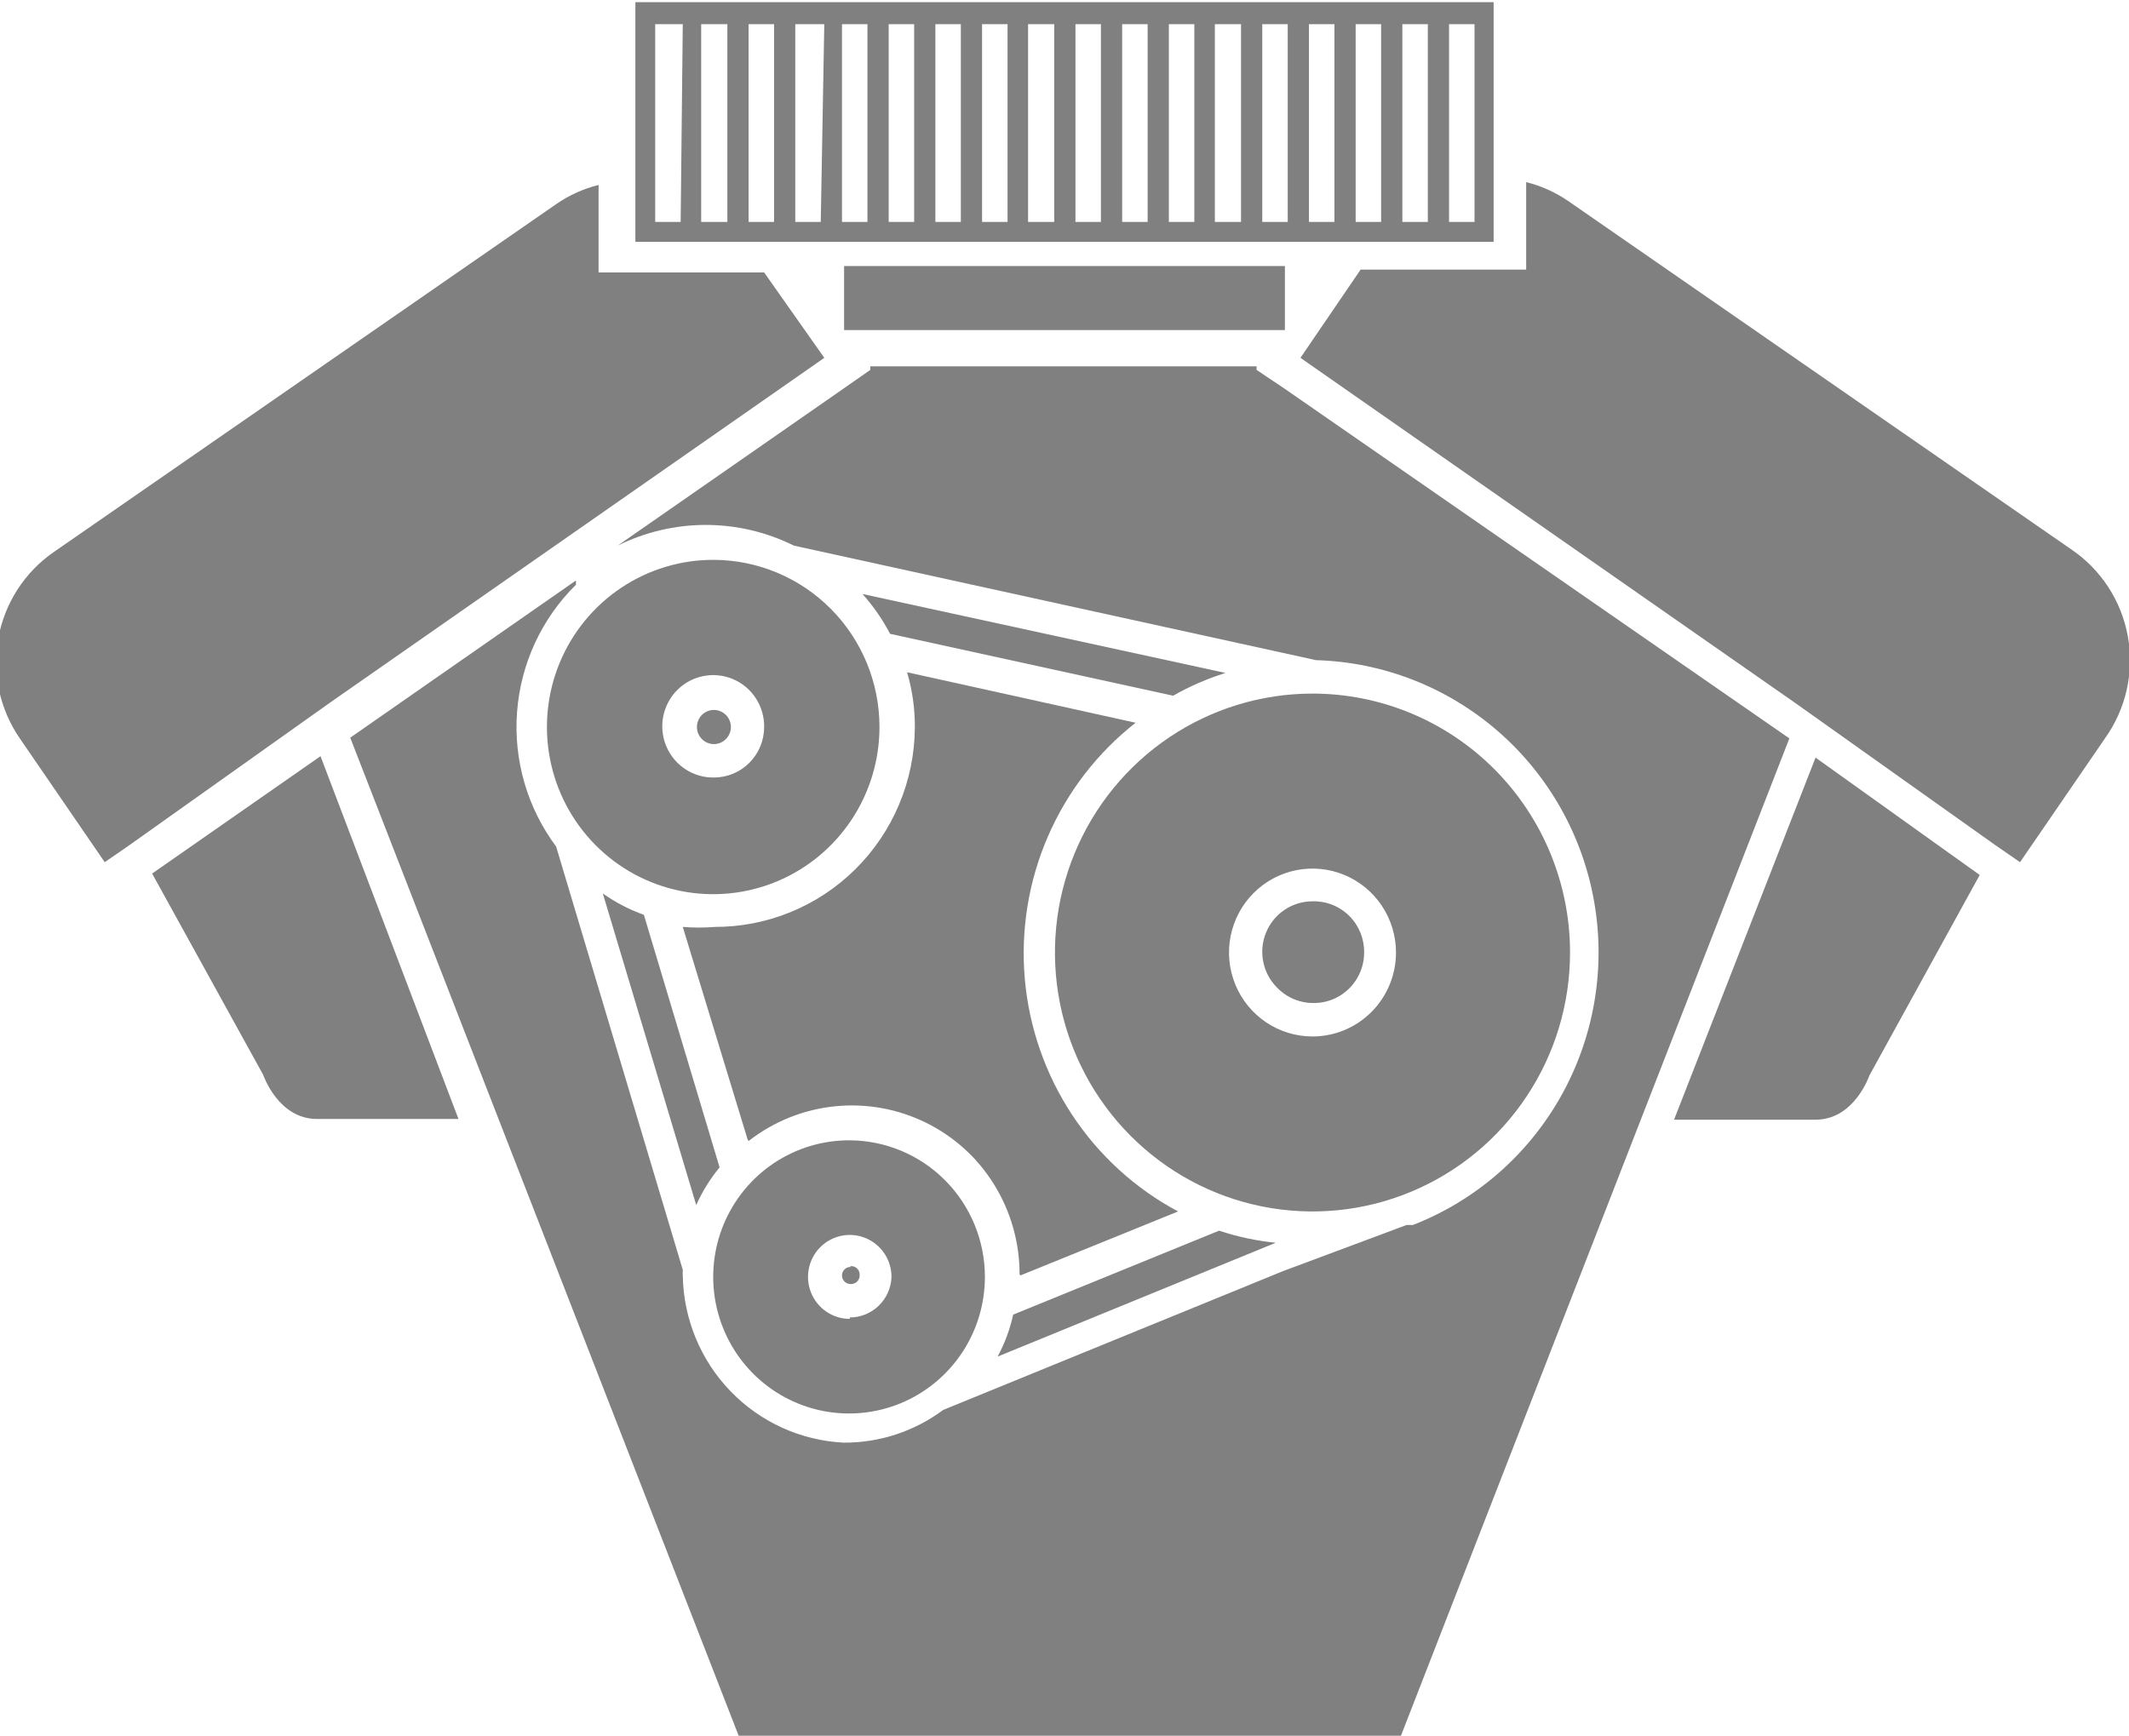
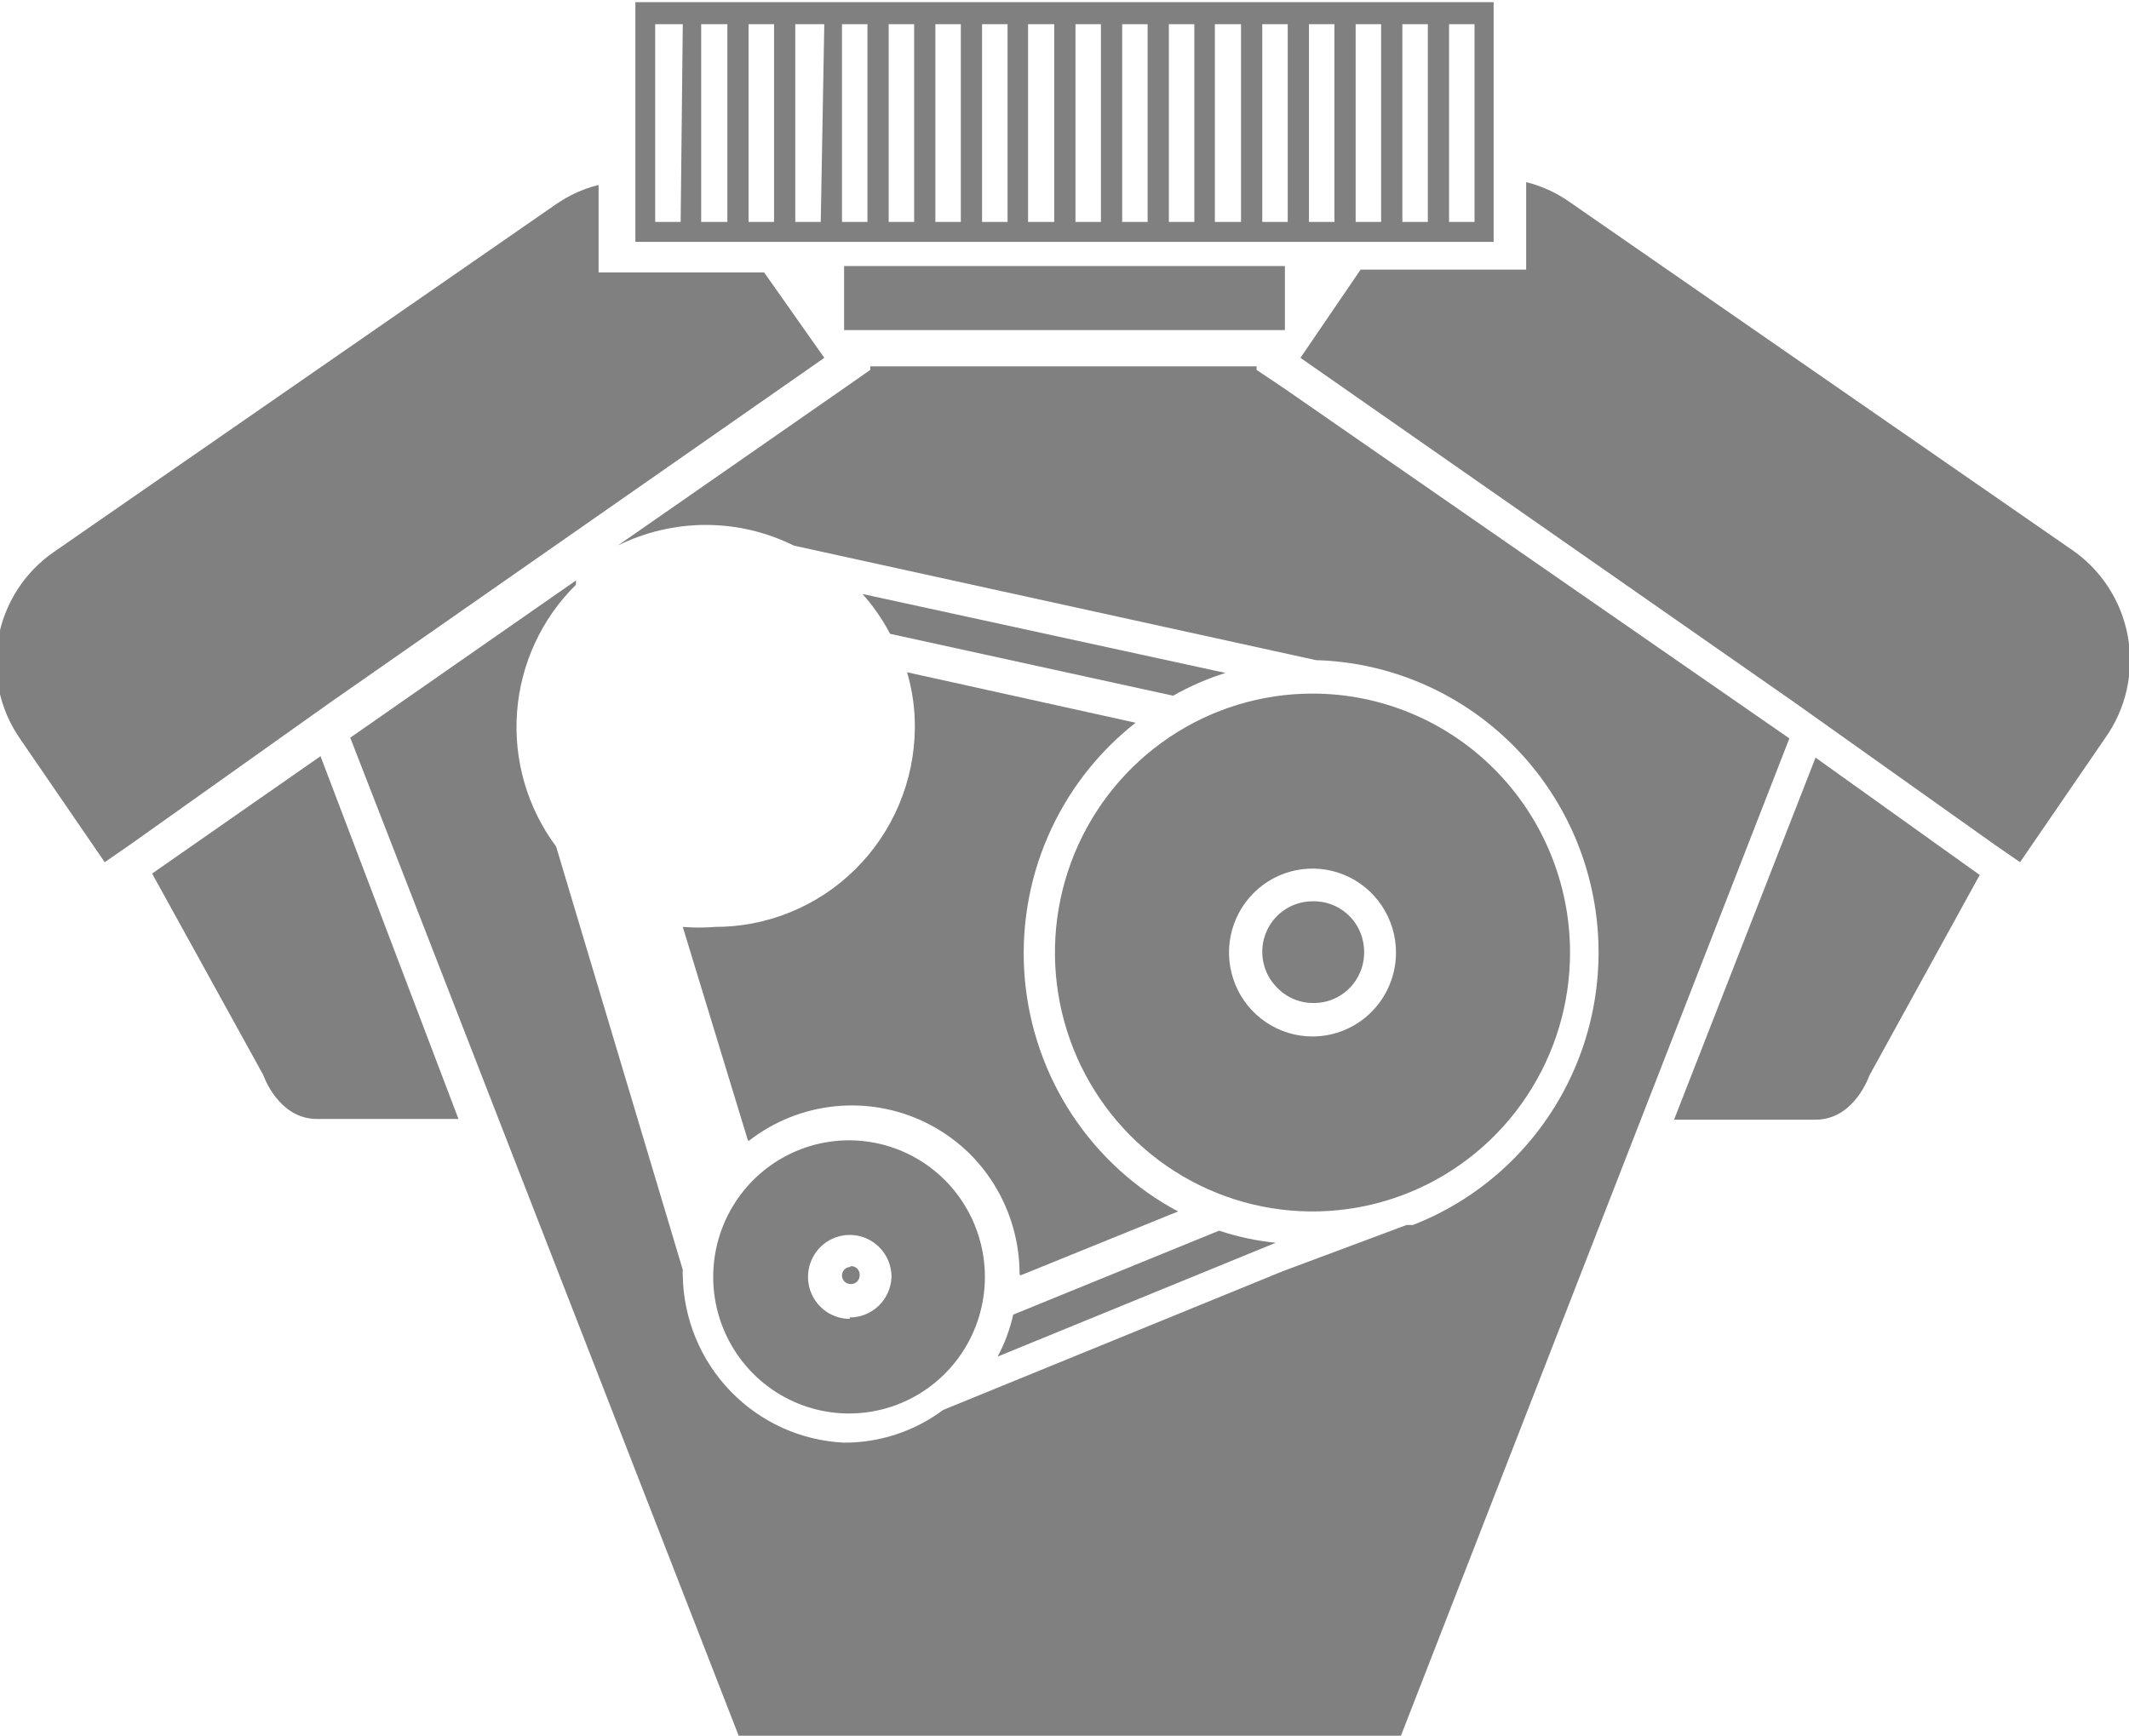
<svg xmlns="http://www.w3.org/2000/svg" width="168" height="137" viewBox="0 0 168 137" fill="none">
  <g id="Elements" clip-path="url(#clip0_109_451)">
-     <path id="Vector" d="M56.335 58.73C57.075 58.73 57.675 58.127 57.675 57.383C57.675 56.639 57.075 56.035 56.335 56.035C55.595 56.035 54.995 56.639 54.995 57.383C54.995 58.127 55.595 58.73 56.335 58.73Z" fill="#808080" />
    <path id="Vector_2" d="M103.569 71.139C102.785 71.139 102.019 71.373 101.367 71.811C100.715 72.249 100.207 72.872 99.907 73.6C99.607 74.328 99.528 75.13 99.681 75.903C99.834 76.677 100.212 77.387 100.766 77.944C101.321 78.502 102.027 78.882 102.796 79.035C103.565 79.189 104.362 79.11 105.086 78.808C105.811 78.507 106.43 77.996 106.865 77.34C107.301 76.685 107.533 75.914 107.533 75.126C107.533 74.068 107.116 73.054 106.372 72.307C105.629 71.559 104.621 71.139 103.569 71.139ZM103.569 71.139C102.785 71.139 102.019 71.373 101.367 71.811C100.715 72.249 100.207 72.872 99.907 73.6C99.607 74.328 99.528 75.13 99.681 75.903C99.834 76.677 100.212 77.387 100.766 77.944C101.321 78.502 102.027 78.882 102.796 79.035C103.565 79.189 104.362 79.11 105.086 78.808C105.811 78.507 106.43 77.996 106.865 77.34C107.301 76.685 107.533 75.914 107.533 75.126C107.533 74.068 107.116 73.054 106.372 72.307C105.629 71.559 104.621 71.139 103.569 71.139ZM92.961 95.619C89.582 93.814 86.705 91.188 84.593 87.979C82.481 84.77 81.2 81.081 80.867 77.248C80.534 73.414 81.159 69.558 82.687 66.03C84.214 62.501 86.594 59.413 89.611 57.046L71.577 53.06C71.996 54.481 72.203 55.957 72.192 57.439C72.177 61.619 70.519 65.623 67.58 68.579C64.641 71.535 60.659 73.202 56.502 73.216C55.648 73.285 54.789 73.285 53.934 73.216L59.071 90.061C61.039 88.523 63.397 87.574 65.876 87.32C68.355 87.066 70.855 87.518 73.091 88.624C75.326 89.731 77.207 91.448 78.519 93.578C79.831 95.708 80.522 98.167 80.51 100.673L92.961 95.619ZM67.166 99.999C66.989 99.999 66.818 100.07 66.693 100.196C66.567 100.323 66.496 100.494 66.496 100.673C66.496 100.851 66.567 101.023 66.693 101.149C66.818 101.275 66.989 101.346 67.166 101.346C67.344 101.346 67.514 101.275 67.64 101.149C67.766 101.023 67.836 100.851 67.836 100.673C67.847 100.569 67.833 100.465 67.796 100.368C67.76 100.271 67.701 100.183 67.626 100.113C67.55 100.042 67.459 99.99 67.36 99.96C67.261 99.931 67.156 99.925 67.055 99.943L67.166 99.999ZM103.681 71.195C102.897 71.195 102.131 71.429 101.479 71.867C100.827 72.305 100.319 72.928 100.019 73.656C99.719 74.385 99.64 75.186 99.793 75.959C99.946 76.733 100.324 77.443 100.878 78.001C101.432 78.558 102.139 78.938 102.908 79.091C103.677 79.245 104.474 79.166 105.198 78.865C105.922 78.563 106.541 78.052 106.977 77.396C107.412 76.741 107.645 75.97 107.645 75.181C107.653 74.644 107.552 74.11 107.349 73.612C107.146 73.115 106.846 72.663 106.465 72.286C106.084 71.908 105.631 71.612 105.134 71.415C104.636 71.218 104.104 71.124 103.569 71.139L103.681 71.195ZM103.681 71.195C102.897 71.195 102.131 71.429 101.479 71.867C100.827 72.305 100.319 72.928 100.019 73.656C99.719 74.385 99.64 75.186 99.793 75.959C99.946 76.733 100.324 77.443 100.878 78.001C101.432 78.558 102.139 78.938 102.908 79.091C103.677 79.245 104.474 79.166 105.198 78.865C105.922 78.563 106.541 78.052 106.977 77.396C107.412 76.741 107.645 75.97 107.645 75.181C107.653 74.644 107.552 74.11 107.349 73.612C107.146 73.115 106.846 72.663 106.465 72.286C106.084 71.908 105.631 71.612 105.134 71.415C104.636 71.218 104.104 71.124 103.569 71.139L103.681 71.195ZM92.961 95.619C89.582 93.814 86.705 91.188 84.593 87.979C82.481 84.77 81.2 81.081 80.867 77.248C80.534 73.414 81.159 69.558 82.687 66.03C84.214 62.501 86.594 59.413 89.611 57.046L71.577 53.06C71.996 54.481 72.203 55.957 72.192 57.439C72.177 61.619 70.519 65.623 67.58 68.579C64.641 71.535 60.659 73.202 56.502 73.216C55.648 73.285 54.789 73.285 53.934 73.216L59.071 90.061C61.039 88.523 63.397 87.574 65.876 87.32C68.355 87.066 70.855 87.518 73.091 88.624C75.326 89.731 77.207 91.448 78.519 93.578C79.831 95.708 80.522 98.167 80.51 100.673L92.961 95.619ZM67.166 99.999C66.989 99.999 66.818 100.07 66.693 100.196C66.567 100.323 66.496 100.494 66.496 100.673C66.496 100.851 66.567 101.023 66.693 101.149C66.818 101.275 66.989 101.346 67.166 101.346C67.344 101.346 67.514 101.275 67.64 101.149C67.766 101.023 67.836 100.851 67.836 100.673C67.847 100.569 67.833 100.465 67.796 100.368C67.76 100.271 67.701 100.183 67.626 100.113C67.55 100.042 67.459 99.99 67.36 99.96C67.261 99.931 67.156 99.925 67.055 99.943L67.166 99.999ZM67.166 99.999C66.989 99.999 66.818 100.07 66.693 100.196C66.567 100.323 66.496 100.494 66.496 100.673C66.496 100.851 66.567 101.023 66.693 101.149C66.818 101.275 66.989 101.346 67.166 101.346C67.344 101.346 67.514 101.275 67.64 101.149C67.766 101.023 67.836 100.851 67.836 100.673C67.847 100.569 67.833 100.465 67.796 100.368C67.76 100.271 67.701 100.183 67.626 100.113C67.55 100.042 67.459 99.99 67.36 99.96C67.261 99.931 67.156 99.925 67.055 99.943L67.166 99.999ZM92.961 95.619C89.582 93.814 86.705 91.188 84.593 87.979C82.481 84.77 81.2 81.081 80.867 77.248C80.534 73.414 81.159 69.558 82.687 66.03C84.214 62.501 86.594 59.413 89.611 57.046L71.577 53.06C71.996 54.481 72.203 55.957 72.192 57.439C72.177 61.619 70.519 65.623 67.58 68.579C64.641 71.535 60.659 73.202 56.502 73.216C55.648 73.285 54.789 73.285 53.934 73.216L59.071 90.061C61.039 88.523 63.397 87.574 65.876 87.32C68.355 87.066 70.855 87.518 73.091 88.624C75.326 89.731 77.207 91.448 78.519 93.578C79.831 95.708 80.522 98.167 80.51 100.673L92.961 95.619ZM103.681 71.195C102.897 71.195 102.131 71.429 101.479 71.867C100.827 72.305 100.319 72.928 100.019 73.656C99.719 74.385 99.64 75.186 99.793 75.959C99.946 76.733 100.324 77.443 100.878 78.001C101.432 78.558 102.139 78.938 102.908 79.091C103.677 79.245 104.474 79.166 105.198 78.865C105.922 78.563 106.541 78.052 106.977 77.396C107.412 76.741 107.645 75.97 107.645 75.181C107.653 74.644 107.552 74.11 107.349 73.612C107.146 73.115 106.846 72.663 106.465 72.286C106.084 71.908 105.631 71.612 105.134 71.415C104.636 71.218 104.104 71.124 103.569 71.139L103.681 71.195ZM103.681 71.195C102.897 71.195 102.131 71.429 101.479 71.867C100.827 72.305 100.319 72.928 100.019 73.656C99.719 74.385 99.64 75.186 99.793 75.959C99.946 76.733 100.324 77.443 100.878 78.001C101.432 78.558 102.139 78.938 102.908 79.091C103.677 79.245 104.474 79.166 105.198 78.865C105.922 78.563 106.541 78.052 106.977 77.396C107.412 76.741 107.645 75.97 107.645 75.181C107.653 74.644 107.552 74.11 107.349 73.612C107.146 73.115 106.846 72.663 106.465 72.286C106.084 71.908 105.631 71.612 105.134 71.415C104.636 71.218 104.104 71.124 103.569 71.139L103.681 71.195ZM92.961 95.619C89.582 93.814 86.705 91.188 84.593 87.979C82.481 84.77 81.2 81.081 80.867 77.248C80.534 73.414 81.159 69.558 82.687 66.03C84.214 62.501 86.594 59.413 89.611 57.046L71.577 53.06C71.996 54.481 72.203 55.957 72.192 57.439C72.177 61.619 70.519 65.623 67.58 68.579C64.641 71.535 60.659 73.202 56.502 73.216C55.648 73.285 54.789 73.285 53.934 73.216L59.071 90.061C61.039 88.523 63.397 87.574 65.876 87.32C68.355 87.066 70.855 87.518 73.091 88.624C75.326 89.731 77.207 91.448 78.519 93.578C79.831 95.708 80.522 98.167 80.51 100.673L92.961 95.619ZM67.166 99.999C66.989 99.999 66.818 100.07 66.693 100.196C66.567 100.323 66.496 100.494 66.496 100.673C66.496 100.851 66.567 101.023 66.693 101.149C66.818 101.275 66.989 101.346 67.166 101.346C67.344 101.346 67.514 101.275 67.64 101.149C67.766 101.023 67.836 100.851 67.836 100.673C67.847 100.569 67.833 100.465 67.796 100.368C67.76 100.271 67.701 100.183 67.626 100.113C67.55 100.042 67.459 99.99 67.36 99.96C67.261 99.931 67.156 99.925 67.055 99.943L67.166 99.999ZM67.166 99.999C66.989 99.999 66.818 100.07 66.693 100.196C66.567 100.323 66.496 100.494 66.496 100.673C66.496 100.851 66.567 101.023 66.693 101.149C66.818 101.275 66.989 101.346 67.166 101.346C67.344 101.346 67.514 101.275 67.64 101.149C67.766 101.023 67.836 100.851 67.836 100.673C67.847 100.569 67.833 100.465 67.796 100.368C67.76 100.271 67.701 100.183 67.626 100.113C67.55 100.042 67.459 99.99 67.36 99.96C67.261 99.931 67.156 99.925 67.055 99.943L67.166 99.999ZM92.961 95.619C89.582 93.814 86.705 91.188 84.593 87.979C82.481 84.77 81.2 81.081 80.867 77.248C80.534 73.414 81.159 69.558 82.687 66.03C84.214 62.501 86.594 59.413 89.611 57.046L71.577 53.06C71.996 54.481 72.203 55.957 72.192 57.439C72.177 61.619 70.519 65.623 67.58 68.579C64.641 71.535 60.659 73.202 56.502 73.216C55.648 73.285 54.789 73.285 53.934 73.216L59.071 90.061C61.039 88.523 63.397 87.574 65.876 87.32C68.355 87.066 70.855 87.518 73.091 88.624C75.326 89.731 77.207 91.448 78.519 93.578C79.831 95.708 80.522 98.167 80.51 100.673L92.961 95.619ZM103.681 71.195C102.897 71.195 102.131 71.429 101.479 71.867C100.827 72.305 100.319 72.928 100.019 73.656C99.719 74.385 99.64 75.186 99.793 75.959C99.946 76.733 100.324 77.443 100.878 78.001C101.432 78.558 102.139 78.938 102.908 79.091C103.677 79.245 104.474 79.166 105.198 78.865C105.922 78.563 106.541 78.052 106.977 77.396C107.412 76.741 107.645 75.97 107.645 75.181C107.653 74.644 107.552 74.11 107.349 73.612C107.146 73.115 106.846 72.663 106.465 72.286C106.084 71.908 105.631 71.612 105.134 71.415C104.636 71.218 104.104 71.124 103.569 71.139L103.681 71.195ZM101.336 30.657L99.158 29.197V28.916H68.674V29.197L65.938 31.106L48.742 43.065C50.903 41.991 53.282 41.432 55.693 41.432C58.104 41.432 60.483 41.991 62.644 43.065L103.848 52.105C109.144 52.256 114.224 54.245 118.227 57.735C122.23 61.224 124.909 65.999 125.809 71.249C126.71 76.498 125.777 81.9 123.168 86.536C120.56 91.173 116.436 94.759 111.497 96.686H110.995L101.224 100.336L74.425 111.285C72.164 112.97 69.422 113.875 66.608 113.867C63.215 113.71 60.009 112.258 57.644 109.806C55.278 107.355 53.932 104.088 53.878 100.673C53.866 100.523 53.866 100.373 53.878 100.223L43.884 66.816C41.61 63.766 40.514 59.99 40.802 56.189C41.089 52.388 42.74 48.822 45.447 46.153V45.816L27.637 58.225L39.362 88.376L58.289 137H110.548L129.475 88.376L141.2 58.281L101.336 30.657ZM107.645 75.181C107.645 74.393 107.412 73.622 106.977 72.967C106.541 72.311 105.922 71.8 105.198 71.499C104.474 71.197 103.677 71.118 102.908 71.272C102.139 71.425 101.432 71.805 100.878 72.363C100.324 72.92 99.946 73.631 99.793 74.404C99.64 75.177 99.719 75.979 100.019 76.707C100.319 77.436 100.827 78.058 101.479 78.496C102.131 78.934 102.897 79.168 103.681 79.168C104.713 79.139 105.693 78.706 106.412 77.962C107.132 77.217 107.534 76.22 107.533 75.181H107.645ZM56.447 73.16C55.592 73.229 54.733 73.229 53.878 73.16L59.015 90.005C60.983 88.467 63.341 87.517 65.82 87.263C68.299 87.01 70.799 87.462 73.035 88.568C75.27 89.675 77.151 91.391 78.463 93.522C79.775 95.652 80.466 98.111 80.455 100.617L92.961 95.619C89.582 93.814 86.705 91.188 84.593 87.979C82.481 84.77 81.2 81.081 80.867 77.248C80.534 73.414 81.159 69.558 82.687 66.03C84.214 62.501 86.594 59.413 89.611 57.046L71.577 53.06C71.996 54.481 72.203 55.957 72.192 57.439C72.177 59.518 71.755 61.574 70.95 63.49C70.145 65.405 68.974 67.142 67.501 68.602C66.029 70.062 64.285 71.216 62.369 71.998C60.453 72.78 58.403 73.175 56.335 73.16H56.447ZM66.441 100.673C66.441 100.851 66.511 101.023 66.637 101.149C66.763 101.275 66.933 101.346 67.111 101.346C67.288 101.346 67.459 101.275 67.584 101.149C67.71 101.023 67.781 100.851 67.781 100.673C67.781 100.494 67.71 100.323 67.584 100.196C67.459 100.07 67.288 99.999 67.111 99.999C66.933 99.999 66.763 100.07 66.637 100.196C66.511 100.323 66.441 100.494 66.441 100.673ZM103.625 71.195C102.841 71.195 102.075 71.429 101.423 71.867C100.771 72.305 100.263 72.928 99.963 73.656C99.663 74.385 99.584 75.186 99.737 75.959C99.89 76.733 100.268 77.443 100.822 78.001C101.376 78.558 102.083 78.938 102.852 79.091C103.621 79.245 104.418 79.166 105.142 78.865C105.866 78.563 106.486 78.052 106.921 77.396C107.357 76.741 107.589 75.97 107.589 75.181C107.597 74.649 107.498 74.12 107.298 73.626C107.099 73.132 106.803 72.683 106.428 72.306C106.054 71.929 105.608 71.632 105.116 71.431C104.625 71.231 104.099 71.132 103.569 71.139L103.625 71.195ZM92.961 95.619C89.582 93.814 86.705 91.188 84.593 87.979C82.481 84.77 81.2 81.081 80.867 77.248C80.534 73.414 81.159 69.558 82.687 66.03C84.214 62.501 86.594 59.413 89.611 57.046L71.577 53.06C71.996 54.481 72.203 55.957 72.192 57.439C72.177 61.619 70.519 65.623 67.58 68.579C64.641 71.535 60.659 73.202 56.502 73.216C55.648 73.285 54.789 73.285 53.934 73.216L59.071 90.061C61.039 88.523 63.397 87.574 65.876 87.32C68.355 87.066 70.855 87.518 73.091 88.624C75.326 89.731 77.207 91.448 78.519 93.578C79.831 95.708 80.522 98.167 80.51 100.673L92.961 95.619ZM67.166 99.999C66.989 99.999 66.818 100.07 66.693 100.196C66.567 100.323 66.496 100.494 66.496 100.673C66.496 100.851 66.567 101.023 66.693 101.149C66.818 101.275 66.989 101.346 67.166 101.346C67.344 101.346 67.514 101.275 67.64 101.149C67.766 101.023 67.836 100.851 67.836 100.673C67.847 100.569 67.833 100.465 67.796 100.368C67.76 100.271 67.701 100.183 67.626 100.113C67.55 100.042 67.459 99.99 67.36 99.96C67.261 99.931 67.156 99.925 67.055 99.943L67.166 99.999ZM67.166 99.999C66.989 99.999 66.818 100.07 66.693 100.196C66.567 100.323 66.496 100.494 66.496 100.673C66.496 100.851 66.567 101.023 66.693 101.149C66.818 101.275 66.989 101.346 67.166 101.346C67.344 101.346 67.514 101.275 67.64 101.149C67.766 101.023 67.836 100.851 67.836 100.673C67.847 100.569 67.833 100.465 67.796 100.368C67.76 100.271 67.701 100.183 67.626 100.113C67.55 100.042 67.459 99.99 67.36 99.96C67.261 99.931 67.156 99.925 67.055 99.943L67.166 99.999ZM92.961 95.619C89.582 93.814 86.705 91.188 84.593 87.979C82.481 84.77 81.2 81.081 80.867 77.248C80.534 73.414 81.159 69.558 82.687 66.03C84.214 62.501 86.594 59.413 89.611 57.046L71.577 53.06C71.996 54.481 72.203 55.957 72.192 57.439C72.177 61.619 70.519 65.623 67.58 68.579C64.641 71.535 60.659 73.202 56.502 73.216C55.648 73.285 54.789 73.285 53.934 73.216L59.071 90.061C61.039 88.523 63.397 87.574 65.876 87.32C68.355 87.066 70.855 87.518 73.091 88.624C75.326 89.731 77.207 91.448 78.519 93.578C79.831 95.708 80.522 98.167 80.51 100.673L92.961 95.619ZM103.681 71.195C102.897 71.195 102.131 71.429 101.479 71.867C100.827 72.305 100.319 72.928 100.019 73.656C99.719 74.385 99.64 75.186 99.793 75.959C99.946 76.733 100.324 77.443 100.878 78.001C101.432 78.558 102.139 78.938 102.908 79.091C103.677 79.245 104.474 79.166 105.198 78.865C105.922 78.563 106.541 78.052 106.977 77.396C107.412 76.741 107.645 75.97 107.645 75.181C107.653 74.644 107.552 74.11 107.349 73.612C107.146 73.115 106.846 72.663 106.465 72.286C106.084 71.908 105.631 71.612 105.134 71.415C104.636 71.218 104.104 71.124 103.569 71.139L103.681 71.195ZM103.681 71.195C102.897 71.195 102.131 71.429 101.479 71.867C100.827 72.305 100.319 72.928 100.019 73.656C99.719 74.385 99.64 75.186 99.793 75.959C99.946 76.733 100.324 77.443 100.878 78.001C101.432 78.558 102.139 78.938 102.908 79.091C103.677 79.245 104.474 79.166 105.198 78.865C105.922 78.563 106.541 78.052 106.977 77.396C107.412 76.741 107.645 75.97 107.645 75.181C107.653 74.644 107.552 74.11 107.349 73.612C107.146 73.115 106.846 72.663 106.465 72.286C106.084 71.908 105.631 71.612 105.134 71.415C104.636 71.218 104.104 71.124 103.569 71.139L103.681 71.195ZM92.961 95.619C89.582 93.814 86.705 91.188 84.593 87.979C82.481 84.77 81.2 81.081 80.867 77.248C80.534 73.414 81.159 69.558 82.687 66.03C84.214 62.501 86.594 59.413 89.611 57.046L71.577 53.06C71.996 54.481 72.203 55.957 72.192 57.439C72.177 61.619 70.519 65.623 67.58 68.579C64.641 71.535 60.659 73.202 56.502 73.216C55.648 73.285 54.789 73.285 53.934 73.216L59.071 90.061C61.039 88.523 63.397 87.574 65.876 87.32C68.355 87.066 70.855 87.518 73.091 88.624C75.326 89.731 77.207 91.448 78.519 93.578C79.831 95.708 80.522 98.167 80.51 100.673L92.961 95.619ZM67.166 99.999C66.989 99.999 66.818 100.07 66.693 100.196C66.567 100.323 66.496 100.494 66.496 100.673C66.496 100.851 66.567 101.023 66.693 101.149C66.818 101.275 66.989 101.346 67.166 101.346C67.344 101.346 67.514 101.275 67.64 101.149C67.766 101.023 67.836 100.851 67.836 100.673C67.847 100.569 67.833 100.465 67.796 100.368C67.76 100.271 67.701 100.183 67.626 100.113C67.55 100.042 67.459 99.99 67.36 99.96C67.261 99.931 67.156 99.925 67.055 99.943L67.166 99.999ZM92.961 95.619C89.582 93.814 86.705 91.188 84.593 87.979C82.481 84.77 81.2 81.081 80.867 77.248C80.534 73.414 81.159 69.558 82.687 66.03C84.214 62.501 86.594 59.413 89.611 57.046L71.577 53.06C71.996 54.481 72.203 55.957 72.192 57.439C72.177 61.619 70.519 65.623 67.58 68.579C64.641 71.535 60.659 73.202 56.502 73.216C55.648 73.285 54.789 73.285 53.934 73.216L59.071 90.061C61.039 88.523 63.397 87.574 65.876 87.32C68.355 87.066 70.855 87.518 73.091 88.624C75.326 89.731 77.207 91.448 78.519 93.578C79.831 95.708 80.522 98.167 80.51 100.673L92.961 95.619ZM103.681 71.195C102.897 71.195 102.131 71.429 101.479 71.867C100.827 72.305 100.319 72.928 100.019 73.656C99.719 74.385 99.64 75.186 99.793 75.959C99.946 76.733 100.324 77.443 100.878 78.001C101.432 78.558 102.139 78.938 102.908 79.091C103.677 79.245 104.474 79.166 105.198 78.865C105.922 78.563 106.541 78.052 106.977 77.396C107.412 76.741 107.645 75.97 107.645 75.181C107.653 74.644 107.552 74.11 107.349 73.612C107.146 73.115 106.846 72.663 106.465 72.286C106.084 71.908 105.631 71.612 105.134 71.415C104.636 71.218 104.104 71.124 103.569 71.139L103.681 71.195ZM103.681 71.195C102.897 71.195 102.131 71.429 101.479 71.867C100.827 72.305 100.319 72.928 100.019 73.656C99.719 74.385 99.64 75.186 99.793 75.959C99.946 76.733 100.324 77.443 100.878 78.001C101.432 78.558 102.139 78.938 102.908 79.091C103.677 79.245 104.474 79.166 105.198 78.865C105.922 78.563 106.541 78.052 106.977 77.396C107.412 76.741 107.645 75.97 107.645 75.181C107.653 74.644 107.552 74.11 107.349 73.612C107.146 73.115 106.846 72.663 106.465 72.286C106.084 71.908 105.631 71.612 105.134 71.415C104.636 71.218 104.104 71.124 103.569 71.139L103.681 71.195ZM92.961 95.619C89.582 93.814 86.705 91.188 84.593 87.979C82.481 84.77 81.2 81.081 80.867 77.248C80.534 73.414 81.159 69.558 82.687 66.03C84.214 62.501 86.594 59.413 89.611 57.046L71.577 53.06C71.996 54.481 72.203 55.957 72.192 57.439C72.177 61.619 70.519 65.623 67.58 68.579C64.641 71.535 60.659 73.202 56.502 73.216C55.648 73.285 54.789 73.285 53.934 73.216L59.071 90.061C61.039 88.523 63.397 87.574 65.876 87.32C68.355 87.066 70.855 87.518 73.091 88.624C75.326 89.731 77.207 91.448 78.519 93.578C79.831 95.708 80.522 98.167 80.51 100.673L92.961 95.619ZM103.681 71.195C102.897 71.195 102.131 71.429 101.479 71.867C100.827 72.305 100.319 72.928 100.019 73.656C99.719 74.385 99.64 75.186 99.793 75.959C99.946 76.733 100.324 77.443 100.878 78.001C101.432 78.558 102.139 78.938 102.908 79.091C103.677 79.245 104.474 79.166 105.198 78.865C105.922 78.563 106.541 78.052 106.977 77.396C107.412 76.741 107.645 75.97 107.645 75.181C107.653 74.644 107.552 74.11 107.349 73.612C107.146 73.115 106.846 72.663 106.465 72.286C106.084 71.908 105.631 71.612 105.134 71.415C104.636 71.218 104.104 71.124 103.569 71.139L103.681 71.195ZM103.681 71.195C102.897 71.195 102.131 71.429 101.479 71.867C100.827 72.305 100.319 72.928 100.019 73.656C99.719 74.385 99.64 75.186 99.793 75.959C99.946 76.733 100.324 77.443 100.878 78.001C101.432 78.558 102.139 78.938 102.908 79.091C103.677 79.245 104.474 79.166 105.198 78.865C105.922 78.563 106.541 78.052 106.977 77.396C107.412 76.741 107.645 75.97 107.645 75.181C107.653 74.644 107.552 74.11 107.349 73.612C107.146 73.115 106.846 72.663 106.465 72.286C106.084 71.908 105.631 71.612 105.134 71.415C104.636 71.218 104.104 71.124 103.569 71.139L103.681 71.195ZM67.166 99.999C66.989 99.999 66.818 100.07 66.693 100.196C66.567 100.323 66.496 100.494 66.496 100.673C66.496 100.851 66.567 101.023 66.693 101.149C66.818 101.275 66.989 101.346 67.166 101.346C67.344 101.346 67.514 101.275 67.64 101.149C67.766 101.023 67.836 100.851 67.836 100.673C67.847 100.569 67.833 100.465 67.796 100.368C67.76 100.271 67.701 100.183 67.626 100.113C67.55 100.042 67.459 99.99 67.36 99.96C67.261 99.931 67.156 99.925 67.055 99.943L67.166 99.999ZM92.961 95.619C89.582 93.814 86.705 91.188 84.593 87.979C82.481 84.77 81.2 81.081 80.867 77.248C80.534 73.414 81.159 69.558 82.687 66.03C84.214 62.501 86.594 59.413 89.611 57.046L71.577 53.06C71.996 54.481 72.203 55.957 72.192 57.439C72.177 61.619 70.519 65.623 67.58 68.579C64.641 71.535 60.659 73.202 56.502 73.216C55.648 73.285 54.789 73.285 53.934 73.216L59.071 90.061C61.039 88.523 63.397 87.574 65.876 87.32C68.355 87.066 70.855 87.518 73.091 88.624C75.326 89.731 77.207 91.448 78.519 93.578C79.831 95.708 80.522 98.167 80.51 100.673L92.961 95.619ZM103.681 71.195C102.897 71.195 102.131 71.429 101.479 71.867C100.827 72.305 100.319 72.928 100.019 73.656C99.719 74.385 99.64 75.186 99.793 75.959C99.946 76.733 100.324 77.443 100.878 78.001C101.432 78.558 102.139 78.938 102.908 79.091C103.677 79.245 104.474 79.166 105.198 78.865C105.922 78.563 106.541 78.052 106.977 77.396C107.412 76.741 107.645 75.97 107.645 75.181C107.653 74.644 107.552 74.11 107.349 73.612C107.146 73.115 106.846 72.663 106.465 72.286C106.084 71.908 105.631 71.612 105.134 71.415C104.636 71.218 104.104 71.124 103.569 71.139L103.681 71.195Z" fill="#808080" />
    <path id="Vector_3" d="M100.666 98.09L78.724 107.073C79.283 106.031 79.696 104.917 79.952 103.761L96.2 97.135C97.649 97.618 99.147 97.938 100.666 98.09Z" fill="#808080" />
    <path id="Vector_4" d="M96.702 53.115C95.265 53.565 93.88 54.167 92.57 54.912L70.237 50.027C69.643 48.893 68.912 47.837 68.06 46.883L96.702 53.115Z" fill="#808080" />
-     <path id="Vector_5" d="M56.782 92.138C56.039 93.043 55.419 94.044 54.939 95.114L47.569 70.521C48.568 71.228 49.657 71.794 50.808 72.206L56.782 92.138Z" fill="#808080" />
    <path id="Vector_6" d="M103.569 54.744C99.55 54.744 95.621 55.943 92.279 58.188C88.936 60.434 86.331 63.626 84.793 67.361C83.255 71.095 82.853 75.204 83.637 79.169C84.421 83.133 86.356 86.775 89.199 89.633C92.041 92.492 95.662 94.438 99.605 95.227C103.547 96.015 107.633 95.611 111.347 94.064C115.06 92.517 118.234 89.897 120.467 86.536C122.701 83.175 123.892 79.224 123.892 75.181C123.892 69.761 121.751 64.563 117.94 60.73C114.129 56.897 108.96 54.744 103.569 54.744ZM103.569 81.807C102.266 81.807 100.993 81.418 99.909 80.69C98.826 79.962 97.981 78.928 97.483 77.717C96.984 76.506 96.853 75.174 97.108 73.889C97.362 72.604 97.989 71.423 98.911 70.497C99.832 69.57 101.006 68.939 102.284 68.683C103.562 68.428 104.887 68.559 106.091 69.061C107.294 69.562 108.324 70.411 109.047 71.501C109.771 72.59 110.158 73.871 110.158 75.181C110.158 76.939 109.463 78.624 108.228 79.867C106.992 81.109 105.317 81.807 103.569 81.807Z" fill="#808080" />
-     <path id="Vector_7" d="M56.335 44.188C53.738 44.177 51.196 44.941 49.031 46.384C46.866 47.827 45.175 49.884 44.173 52.294C43.172 54.704 42.904 57.359 43.404 59.922C43.904 62.486 45.149 64.842 46.982 66.693C48.815 68.544 51.152 69.806 53.699 70.32C56.245 70.833 58.886 70.575 61.287 69.578C63.688 68.581 65.74 66.89 67.185 64.719C68.629 62.548 69.4 59.995 69.4 57.383C69.4 53.893 68.025 50.545 65.576 48.072C63.128 45.6 59.805 44.203 56.335 44.188ZM56.335 61.369C55.535 61.38 54.75 61.151 54.081 60.711C53.411 60.271 52.888 59.641 52.576 58.9C52.265 58.159 52.181 57.341 52.334 56.552C52.488 55.763 52.872 55.037 53.437 54.468C54.003 53.9 54.724 53.513 55.509 53.359C56.294 53.205 57.107 53.29 57.844 53.603C58.581 53.916 59.208 54.443 59.645 55.116C60.083 55.789 60.31 56.578 60.299 57.383C60.299 58.44 59.881 59.454 59.138 60.202C58.395 60.949 57.386 61.369 56.335 61.369Z" fill="#808080" />
    <path id="Vector_8" d="M67.055 90.004C64.932 89.993 62.854 90.616 61.084 91.794C59.314 92.972 57.931 94.651 57.111 96.62C56.291 98.589 56.071 100.758 56.478 102.853C56.886 104.948 57.902 106.874 59.399 108.388C60.896 109.901 62.806 110.933 64.887 111.354C66.968 111.774 69.126 111.564 71.088 110.75C73.05 109.936 74.728 108.554 75.908 106.78C77.089 105.006 77.719 102.919 77.719 100.785C77.719 97.936 76.597 95.202 74.599 93.182C72.6 91.162 69.888 90.019 67.055 90.004ZM67.055 104.098C66.403 104.098 65.766 103.903 65.225 103.539C64.683 103.175 64.261 102.658 64.011 102.053C63.762 101.447 63.697 100.781 63.824 100.139C63.951 99.496 64.265 98.906 64.725 98.442C65.186 97.979 65.773 97.664 66.412 97.536C67.051 97.408 67.713 97.474 68.315 97.724C68.917 97.975 69.432 98.4 69.794 98.945C70.156 99.489 70.349 100.13 70.349 100.785C70.32 101.644 69.96 102.458 69.345 103.055C68.731 103.652 67.909 103.986 67.055 103.985V104.098Z" fill="#808080" />
    <path id="Vector_9" d="M50.138 0.168V19.09H117.863V0.168H50.138ZM53.711 17.518H51.701V1.909H53.878L53.711 17.518ZM57.396 17.518H55.33V1.909H57.396V17.518ZM61.081 17.518H59.071V1.909H61.081V17.518ZM64.766 17.518H62.756V1.909H65.045L64.766 17.518ZM68.451 17.518H66.441V1.909H68.451V17.518ZM72.136 17.518H70.126V1.909H72.136V17.518ZM75.82 17.518H73.811V1.909H75.82V17.518ZM79.506 17.518H77.495V1.909H79.506V17.518ZM83.19 17.518H81.125V1.909H83.19V17.518ZM86.875 17.518H84.865V1.909H86.875V17.518ZM90.56 17.518H88.55V1.909H90.56V17.518ZM94.245 17.518H92.235V1.909H94.245V17.518ZM97.93 17.518H95.865V1.909H97.93V17.518ZM101.615 17.518H99.605V1.909H101.615V17.518ZM105.3 17.518H103.29V1.909H105.3V17.518ZM108.985 17.518H106.975V1.909H108.985V17.518ZM112.67 17.518H110.66V1.909H112.67V17.518ZM116.355 17.518H114.345V1.909H116.355V17.518Z" fill="#808080" />
    <path id="Vector_10" d="M101.392 20.999H66.608V26.052H101.392V20.999Z" fill="#808080" />
    <path id="Vector_11" d="M65.045 28.242L64.487 28.635L26.018 55.474L10.217 66.703L8.263 68.051L1.563 58.281C0.776 57.139 0.221 55.852 -0.07 54.494C-0.361 53.136 -0.383 51.733 -0.134 50.366C0.115 48.999 0.629 47.696 1.381 46.529C2.132 45.363 3.105 44.358 4.243 43.571L43.885 16.114C44.901 15.41 46.036 14.896 47.234 14.598V21.504H60.299L65.045 28.242Z" fill="#808080" />
    <path id="Vector_12" d="M36.179 88.32H25.013C21.942 88.32 20.77 84.839 20.77 84.839L12.004 68.949L25.292 59.685L36.179 88.32Z" fill="#808080" />
    <path id="Vector_13" d="M166.102 58.281L159.402 68.051L157.448 66.703L141.647 55.474L103.179 28.635L102.62 28.242L107.366 21.28H120.431V14.374C121.629 14.673 122.764 15.186 123.781 15.89L163.422 43.346C164.592 44.134 165.592 45.15 166.363 46.335C167.135 47.52 167.661 48.849 167.911 50.242C168.161 51.636 168.13 53.066 167.819 54.447C167.508 55.828 166.924 57.132 166.102 58.281Z" fill="#808080" />
    <path id="Vector_14" d="M156.22 69.061L147.51 84.895C147.51 84.895 146.337 88.376 143.266 88.376H132.1L143.266 59.797L156.22 69.061Z" fill="#808080" />
  </g>
  <defs>
    <clipPath id="clip0_109_451">
      <rect width="168" height="137" fill="white" />
    </clipPath>
  </defs>
</svg>